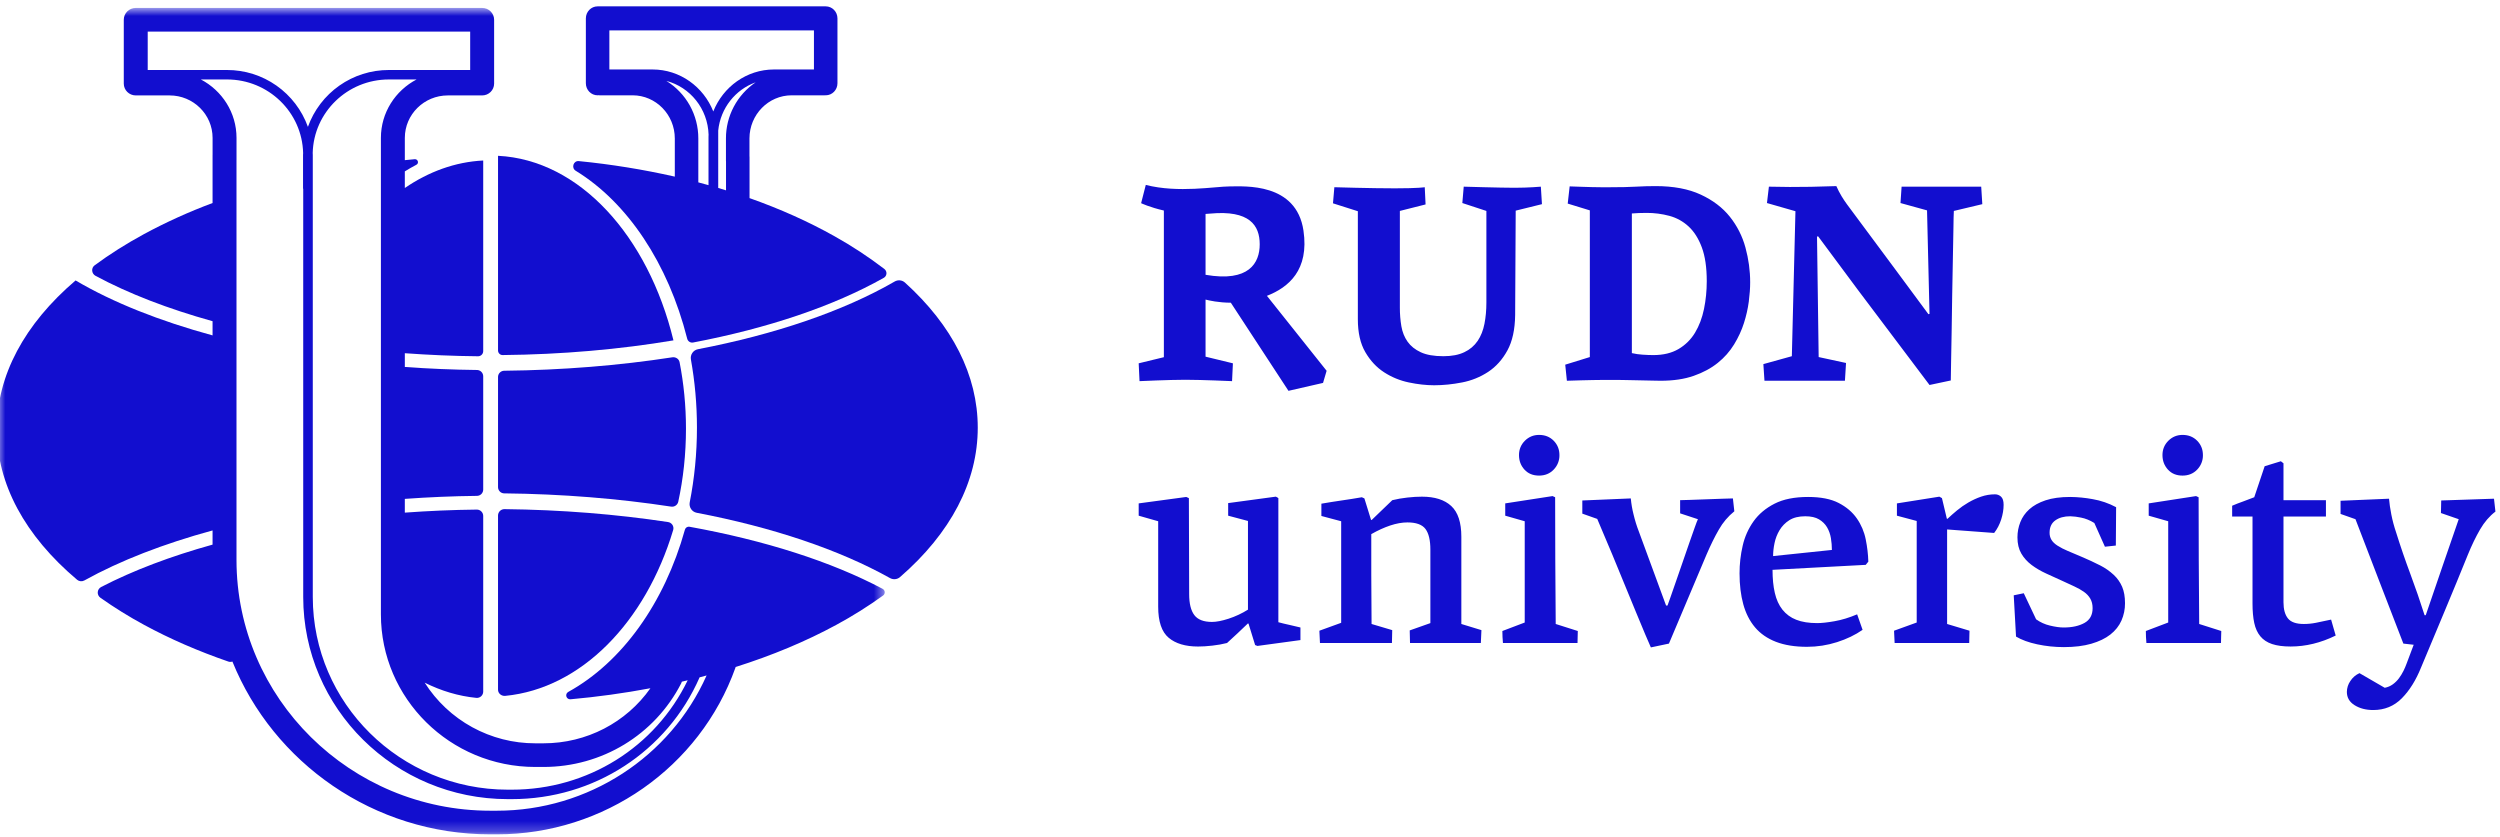
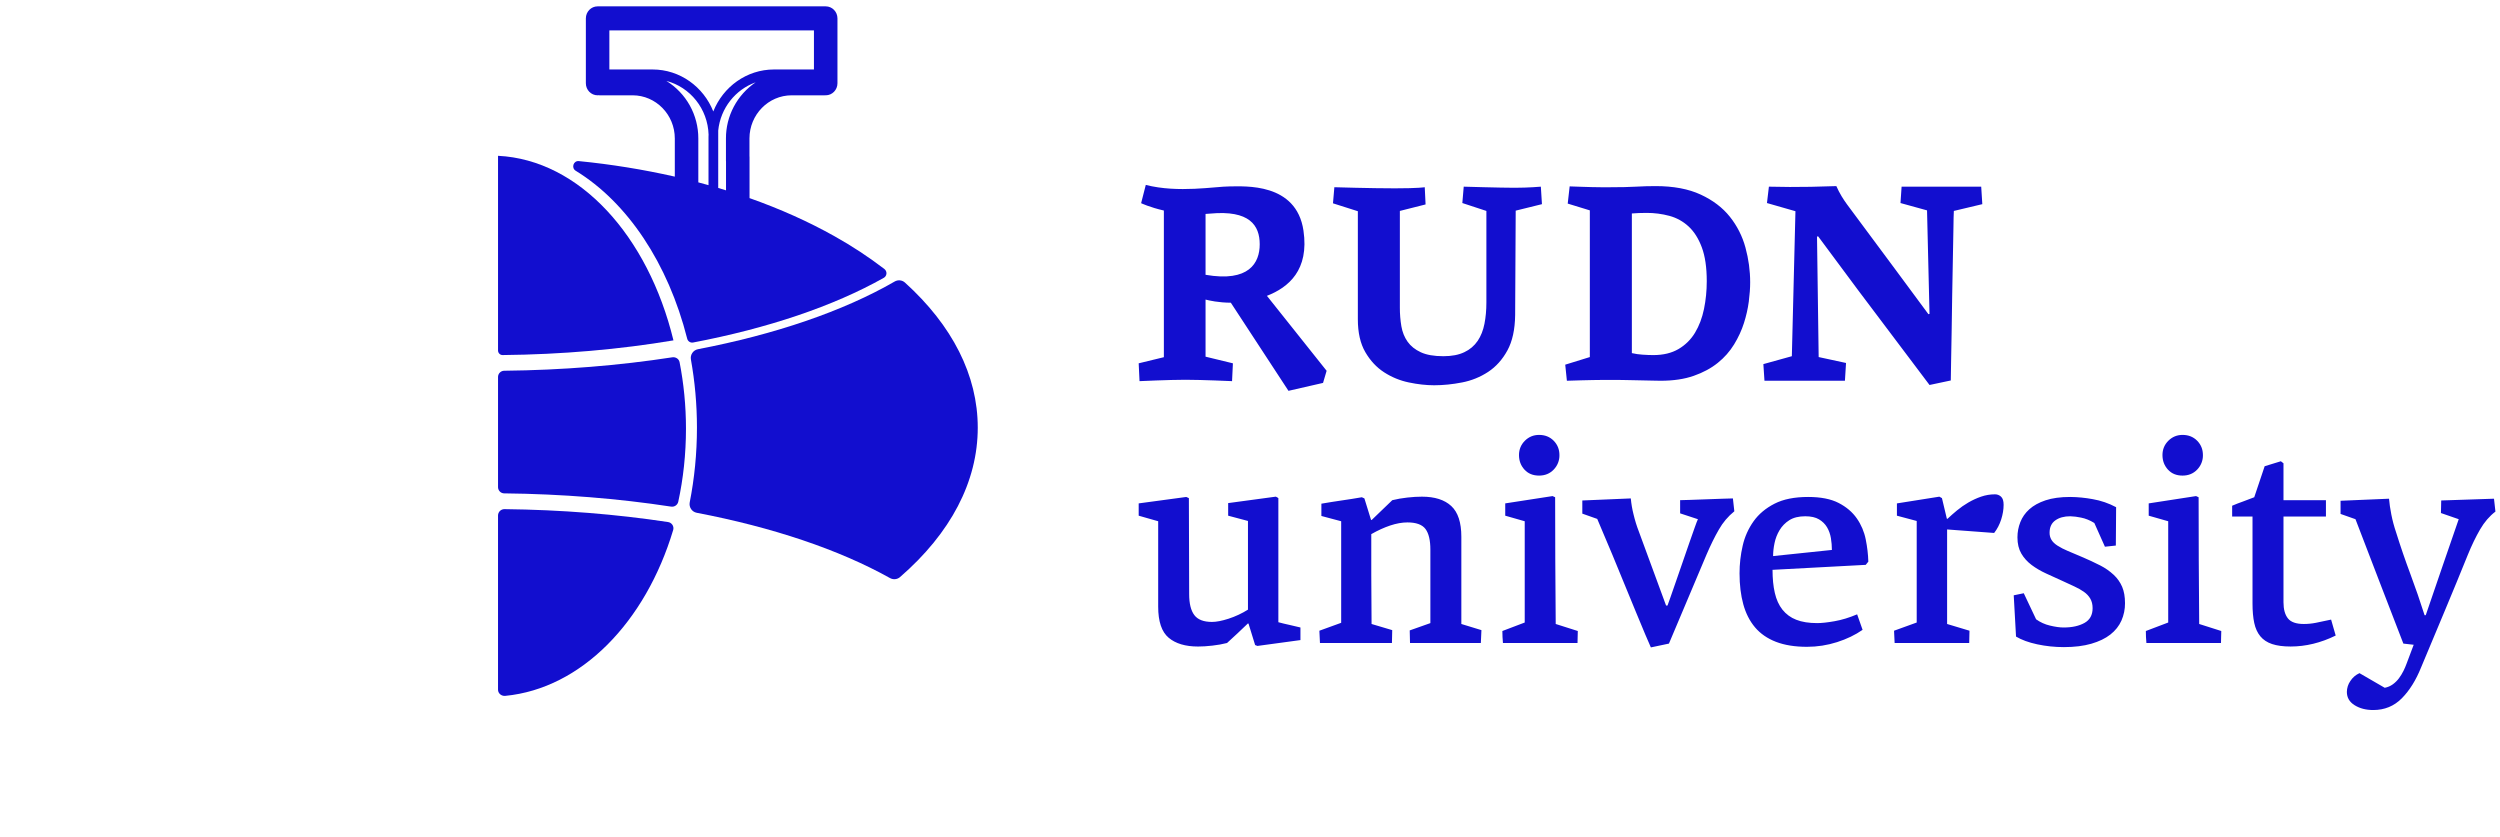
<svg xmlns="http://www.w3.org/2000/svg" width="236" height="79" viewBox="0 0 236 79" fill="none">
  <path fill-rule="evenodd" clip-rule="evenodd" d="M120.677 58.738V47.023C120.602 46.967 120.52 46.921 120.434 46.884L115.939 47.492V48.681L117.808 49.178V57.55C117.234 57.91 116.619 58.197 115.975 58.407C115.347 58.609 114.825 58.71 114.412 58.71C113.624 58.71 113.065 58.494 112.742 58.061C112.418 57.628 112.257 56.97 112.257 56.085C112.257 54.557 112.253 53.042 112.244 51.54C112.234 50.04 112.23 48.533 112.23 47.023L111.984 46.913L107.492 47.52V48.68C107.799 48.773 108.106 48.86 108.413 48.944C108.72 49.026 109.026 49.114 109.333 49.205V57.273C109.333 58.673 109.663 59.65 110.322 60.203C110.98 60.756 111.905 61.032 113.097 61.032C113.494 61.032 113.94 61.004 114.437 60.948C114.933 60.893 115.398 60.81 115.831 60.7C116.5 60.094 117.159 59.476 117.808 58.848C117.826 58.867 117.843 58.876 117.862 58.876L118.484 60.893L118.701 60.976L122.762 60.424V59.235C122.402 59.144 122.05 59.06 121.707 58.987C121.361 58.913 121.018 58.83 120.677 58.738ZM137.951 50.67C137.951 49.326 137.635 48.358 137.001 47.77C136.368 47.18 135.443 46.886 134.231 46.886C133.814 46.886 133.357 46.912 132.858 46.968C132.36 47.023 131.885 47.106 131.432 47.217L129.477 49.096C129.459 49.096 129.449 49.09 129.449 49.082C129.449 49.072 129.441 49.067 129.423 49.067L128.799 47.05L128.557 46.94C127.922 47.052 127.285 47.153 126.647 47.244C126.007 47.337 125.37 47.438 124.739 47.548V48.708L126.607 49.206V58.793L124.549 59.54L124.604 60.7H131.399L131.426 59.484L129.476 58.904C129.459 57.174 129.449 55.624 129.449 54.262V50.422C130.063 50.072 130.659 49.799 131.237 49.606C131.814 49.414 132.356 49.316 132.86 49.316C133.69 49.316 134.26 49.524 134.567 49.938C134.874 50.352 135.027 51.001 135.027 51.886V58.821L133.077 59.511L133.105 60.699H139.792L139.847 59.484L137.951 58.904V50.67ZM143.949 41.607C143.579 41.975 143.393 42.427 143.393 42.961C143.393 43.496 143.564 43.951 143.908 44.329C144.251 44.706 144.71 44.896 145.288 44.896C145.848 44.896 146.308 44.706 146.67 44.329C146.846 44.148 146.985 43.934 147.077 43.699C147.17 43.464 147.216 43.214 147.211 42.961C147.211 42.428 147.031 41.975 146.67 41.607C146.307 41.239 145.849 41.055 145.288 41.055C144.765 41.055 144.318 41.239 143.948 41.607M146.819 52.922C146.809 50.942 146.805 48.947 146.805 46.94L146.561 46.83L142.094 47.52V48.68C142.396 48.773 142.703 48.86 143.014 48.943C143.326 49.027 143.632 49.113 143.934 49.206V58.766L141.824 59.567C141.825 59.945 141.843 60.323 141.878 60.7H148.917C148.917 60.497 148.92 60.309 148.93 60.133C148.939 59.944 148.944 59.756 148.944 59.567L146.859 58.904C146.841 56.896 146.827 54.902 146.819 52.922ZM162.624 47.079L161.094 47.134C160.553 47.152 160.044 47.171 159.564 47.189C159.086 47.208 158.767 47.216 158.604 47.216V48.46L160.283 49.013C160.228 49.123 160.129 49.381 159.985 49.786C159.84 50.191 159.669 50.68 159.47 51.25C159.271 51.822 159.06 52.434 158.835 53.088L158.199 54.925C157.999 55.496 157.829 55.989 157.684 56.405C157.596 56.659 157.506 56.911 157.412 57.163H157.277L154.706 50.173C154.506 49.658 154.339 49.119 154.205 48.556C154.08 48.062 153.994 47.559 153.947 47.051L149.371 47.245V48.487L150.779 48.985C151.265 50.114 151.743 51.247 152.214 52.383C152.557 53.213 152.922 54.101 153.31 55.049C153.699 55.998 154.064 56.887 154.407 57.716C154.751 58.545 155.053 59.273 155.315 59.898C155.576 60.524 155.752 60.93 155.842 61.115L157.548 60.755L161.095 52.355C161.475 51.471 161.861 50.683 162.26 49.993C162.633 49.33 163.129 48.744 163.721 48.266L163.586 47.051C163.423 47.051 163.102 47.061 162.624 47.079ZM175.287 48.943C174.871 48.344 174.299 47.856 173.567 47.479C172.837 47.101 171.875 46.913 170.684 46.913C169.402 46.913 168.346 47.124 167.517 47.548C166.686 47.972 166.027 48.525 165.54 49.206C165.047 49.899 164.697 50.683 164.51 51.513C164.311 52.369 164.212 53.245 164.213 54.123C164.213 55.211 164.33 56.182 164.565 57.039C164.799 57.895 165.17 58.623 165.675 59.222C166.18 59.819 166.84 60.276 167.652 60.589C168.464 60.902 169.438 61.059 170.576 61.059C171.55 61.059 172.498 60.911 173.419 60.617C174.339 60.323 175.142 59.935 175.828 59.457L175.314 57.993C174.573 58.306 173.864 58.523 173.189 58.641C172.512 58.761 171.966 58.821 171.55 58.821C170.756 58.821 170.092 58.715 169.56 58.503C169.049 58.308 168.601 57.978 168.261 57.55C167.927 57.127 167.688 56.601 167.544 55.975C167.398 55.349 167.327 54.621 167.327 53.792L176.125 53.322L176.37 53.018C176.351 52.338 176.27 51.638 176.125 50.92C175.985 50.21 175.7 49.537 175.287 48.943ZM167.381 52.494C167.381 52.107 167.425 51.698 167.517 51.264C167.607 50.832 167.764 50.426 167.99 50.048C168.219 49.667 168.534 49.345 168.91 49.108C169.299 48.861 169.8 48.736 170.413 48.736C170.954 48.736 171.389 48.833 171.713 49.026C172.038 49.22 172.291 49.468 172.471 49.772C172.651 50.076 172.773 50.417 172.837 50.795C172.899 51.172 172.931 51.545 172.931 51.914L167.381 52.494ZM188.329 46.664C187.878 46.664 187.44 46.738 187.015 46.884C186.597 47.029 186.193 47.215 185.811 47.438C185.432 47.658 185.076 47.907 184.741 48.184C184.408 48.46 184.105 48.727 183.835 48.984L183.78 48.957L183.32 47.023L183.076 46.885L179.069 47.521V48.681L180.937 49.179V58.766L178.798 59.54L178.853 60.7H185.893L185.92 59.54L183.807 58.904V49.98L188.248 50.311C188.536 49.943 188.757 49.519 188.911 49.04C189.063 48.56 189.141 48.1 189.141 47.658C189.141 47.29 189.06 47.033 188.898 46.885C188.744 46.741 188.54 46.662 188.329 46.664ZM199.532 54.262C199.151 53.91 198.723 53.612 198.26 53.377C197.697 53.09 197.123 52.823 196.54 52.577C196.016 52.356 195.56 52.163 195.172 51.997C194.838 51.859 194.517 51.693 194.212 51.499C193.959 51.333 193.773 51.153 193.657 50.959C193.536 50.755 193.475 50.521 193.481 50.284C193.481 49.767 193.661 49.381 194.021 49.124C194.383 48.865 194.851 48.736 195.43 48.736C195.771 48.746 196.111 48.788 196.445 48.861C196.869 48.943 197.289 49.113 197.705 49.371L198.705 51.61L199.735 51.5C199.735 50.891 199.739 50.288 199.749 49.689C199.757 49.091 199.761 48.489 199.761 47.879C199.071 47.51 198.326 47.253 197.555 47.12C196.854 46.99 196.143 46.92 195.43 46.913C194.51 46.913 193.733 47.019 193.101 47.23C192.469 47.442 191.96 47.723 191.571 48.073C191.183 48.423 190.899 48.828 190.719 49.289C190.538 49.749 190.447 50.228 190.447 50.726C190.447 51.333 190.57 51.844 190.814 52.259C191.057 52.674 191.382 53.032 191.788 53.337C192.194 53.64 192.65 53.907 193.155 54.138L194.699 54.842C195.096 55.026 195.466 55.197 195.809 55.354C196.152 55.51 196.454 55.681 196.716 55.865C196.977 56.048 197.181 56.265 197.325 56.514C197.469 56.763 197.542 57.063 197.542 57.411C197.542 58.057 197.284 58.522 196.77 58.807C196.256 59.093 195.6 59.236 194.807 59.236C194.447 59.236 194.017 59.176 193.521 59.056C193.048 58.947 192.602 58.745 192.208 58.462L191.044 56.002C190.888 56.042 190.729 56.074 190.57 56.099C190.398 56.127 190.24 56.159 190.096 56.197L190.313 60.092C190.837 60.405 191.503 60.65 192.316 60.824C193.129 60.999 193.968 61.087 194.834 61.087C195.826 61.087 196.689 60.98 197.42 60.769C198.151 60.557 198.75 60.267 199.22 59.899C199.69 59.53 200.037 59.093 200.263 58.585C200.491 58.068 200.606 57.508 200.601 56.942C200.601 56.334 200.511 55.819 200.331 55.395C200.146 54.966 199.875 54.58 199.532 54.262ZM206.032 44.896C206.592 44.896 207.052 44.707 207.414 44.329C207.59 44.148 207.729 43.934 207.822 43.699C207.915 43.464 207.961 43.213 207.956 42.96C207.956 42.427 207.775 41.976 207.414 41.607C207.052 41.24 206.593 41.055 206.032 41.055C205.509 41.055 205.062 41.24 204.692 41.607C204.322 41.977 204.137 42.427 204.137 42.96C204.137 43.495 204.309 43.951 204.653 44.33C204.995 44.707 205.454 44.896 206.033 44.896M207.563 52.922C207.553 50.942 207.549 48.947 207.549 46.94L207.306 46.83L202.838 47.52V48.68C203.14 48.773 203.447 48.86 203.758 48.943C204.07 49.027 204.377 49.113 204.679 49.206V58.766L202.568 59.567C202.568 59.77 202.571 59.958 202.581 60.133C202.59 60.309 202.602 60.497 202.621 60.7H209.661C209.661 60.497 209.666 60.309 209.674 60.133C209.684 59.944 209.689 59.756 209.689 59.567L207.604 58.904C207.584 56.896 207.571 54.902 207.563 52.922ZM220.056 58.49C219.478 58.619 218.999 58.72 218.62 58.792C218.246 58.867 217.865 58.904 217.483 58.904C216.762 58.904 216.26 58.729 215.981 58.378C215.701 58.026 215.561 57.518 215.561 56.854V48.764H219.568V47.217H215.561V43.736C215.524 43.698 215.483 43.666 215.438 43.639C215.393 43.612 215.351 43.579 215.314 43.542L213.784 44.012L212.801 46.94C212.439 47.087 212.086 47.22 211.743 47.341C211.4 47.461 211.057 47.594 210.715 47.741V48.764H212.637V56.97C212.637 57.688 212.692 58.301 212.801 58.807C212.911 59.314 213.101 59.733 213.375 60.065C213.648 60.396 214.016 60.641 214.481 60.797C214.945 60.953 215.531 61.031 216.237 61.031C217.663 61.031 219.081 60.686 220.489 59.995C220.417 59.745 220.345 59.495 220.272 59.245C220.197 58.994 220.125 58.743 220.056 58.49ZM235.501 47.686C235.474 47.484 235.451 47.28 235.433 47.078L230.451 47.244C230.451 47.447 230.447 47.644 230.438 47.838C230.43 48.031 230.425 48.229 230.425 48.431L232.103 49.012C231.582 50.517 231.063 52.023 230.546 53.529L228.99 58.075H228.881C228.466 56.77 228.02 55.475 227.541 54.192C227.059 52.902 226.612 51.599 226.201 50.284C226.001 49.694 225.849 49.124 225.741 48.57C225.632 48.017 225.56 47.52 225.524 47.078L220.949 47.272V48.515L222.357 49.012L224.617 54.897C225.367 56.851 226.12 58.804 226.877 60.755L227.853 60.865L227.176 62.662C227.093 62.888 226.998 63.11 226.891 63.325C226.774 63.563 226.634 63.795 226.471 64.015C226.308 64.237 226.112 64.432 225.89 64.595C225.661 64.763 225.397 64.876 225.118 64.927L222.735 63.545C222.374 63.711 222.085 63.96 221.869 64.292C221.662 64.593 221.549 64.949 221.544 65.314C221.544 65.848 221.787 66.267 222.275 66.571C222.762 66.875 223.348 67.027 224.035 67.027C225.1 67.027 225.998 66.659 226.729 65.922C227.46 65.184 228.069 64.208 228.556 62.992L230.776 57.688C231.516 55.919 232.248 54.142 232.97 52.356C233.33 51.471 233.713 50.68 234.12 49.979C234.526 49.28 235.01 48.718 235.569 48.294C235.551 48.092 235.529 47.889 235.501 47.686ZM143.03 29.738L143.082 19.885L145.56 19.273L145.456 17.621C145.456 17.621 144.329 17.725 142.979 17.725C141.629 17.725 138.175 17.621 138.175 17.621L138.045 19.166L140.315 19.912V28.567C140.315 29.277 140.255 29.943 140.133 30.564C140.012 31.186 139.799 31.723 139.496 32.175C139.183 32.636 138.751 33.004 138.246 33.24C137.718 33.498 137.056 33.626 136.257 33.626C135.372 33.626 134.661 33.503 134.123 33.253C133.586 33.005 133.17 32.672 132.875 32.255C132.581 31.838 132.385 31.355 132.29 30.803C132.192 30.222 132.144 29.634 132.147 29.045V19.912L134.574 19.299L134.496 17.674C134.496 17.674 133.919 17.779 131.669 17.779C129.419 17.779 125.963 17.674 125.963 17.674L125.833 19.193L128.181 19.939V30.138C128.181 31.398 128.415 32.433 128.885 33.24C129.355 34.049 129.946 34.683 130.66 35.144C131.372 35.606 132.164 35.931 132.995 36.103C133.839 36.28 134.635 36.369 135.383 36.369C136.235 36.369 137.113 36.279 138.019 36.103C138.899 35.935 139.737 35.596 140.485 35.104C141.223 34.616 141.829 33.942 142.299 33.08C142.769 32.22 143.013 31.106 143.03 29.738ZM151.437 35.864H152.664C152.82 35.864 153.098 35.868 153.498 35.877L154.764 35.903L156.016 35.93C156.408 35.94 156.656 35.943 156.76 35.943C157.961 35.943 159.005 35.789 159.892 35.477C160.779 35.167 161.536 34.758 162.162 34.252C162.773 33.765 163.294 33.174 163.702 32.507C164.102 31.851 164.411 31.182 164.628 30.497C164.846 29.815 164.998 29.139 165.086 28.474C165.172 27.808 165.216 27.2 165.216 26.649C165.216 25.549 165.067 24.457 164.772 23.374C164.486 22.311 163.984 21.318 163.297 20.458C162.61 19.597 161.692 18.899 160.544 18.368C159.396 17.835 157.977 17.568 156.291 17.568C155.977 17.568 155.668 17.573 155.364 17.581C155.06 17.591 154.747 17.604 154.424 17.622C154.102 17.639 153.746 17.652 153.355 17.662C152.963 17.671 152.524 17.675 152.037 17.675H151.097C150.819 17.675 150.537 17.671 150.25 17.662C149.962 17.652 149.658 17.644 149.336 17.635C148.949 17.625 148.562 17.611 148.175 17.595L147.993 19.219L150.08 19.859V33.707L147.758 34.425L147.914 35.943C148.401 35.926 148.841 35.913 149.232 35.903L150.353 35.877C150.71 35.867 151.071 35.864 151.437 35.864ZM154.047 20.152C154.237 20.134 154.453 20.122 154.696 20.112C154.938 20.103 155.182 20.098 155.424 20.098C156.157 20.094 156.887 20.188 157.595 20.378C158.28 20.564 158.882 20.898 159.402 21.377C159.922 21.857 160.338 22.513 160.65 23.347C160.962 24.182 161.118 25.247 161.118 26.543C161.118 27.448 161.031 28.323 160.858 29.166C160.684 30.009 160.403 30.756 160.013 31.403C159.632 32.042 159.095 32.573 158.453 32.948C157.803 33.33 157.01 33.52 156.074 33.52C155.761 33.52 155.421 33.506 155.047 33.48C154.71 33.459 154.376 33.41 154.047 33.334V20.152ZM166.462 34.372L166.566 35.943H174.161L174.265 34.265L171.682 33.706L171.526 22.336L171.63 22.308L175.387 27.368L182.147 36.342L184.155 35.916C184.155 35.615 184.165 35.051 184.182 34.226C184.198 33.4 184.216 32.446 184.234 31.363C184.251 30.28 184.269 29.131 184.286 27.913C184.303 26.698 184.325 25.544 184.35 24.453C184.377 23.36 184.394 22.406 184.403 21.589C184.412 20.773 184.425 20.213 184.443 19.912L187.13 19.273L187.026 17.621H179.511L179.406 19.167L181.912 19.859L182.146 29.632L182.042 29.659L178.832 25.318L174.344 19.273C174.168 19.032 174.003 18.783 173.848 18.527C173.661 18.219 173.496 17.898 173.352 17.568C172.847 17.586 172.042 17.608 170.938 17.635C169.62 17.661 168.302 17.656 166.984 17.621L166.802 19.167L169.49 19.938L169.15 33.626L166.462 34.372ZM107.492 34.297L107.571 35.98C107.571 35.98 110.354 35.85 111.899 35.85C113.444 35.85 116.306 35.98 116.306 35.98L116.386 34.297L113.804 33.67V28.28C114.144 28.369 115.046 28.572 116.19 28.576L121.632 36.894L124.895 36.147L125.233 35.003L119.597 27.927C121.639 27.134 123.598 25.494 123.047 21.767C122.375 17.217 117.467 17.597 116.097 17.597C114.726 17.597 111.226 18.243 108.162 17.456L107.722 19.18C107.722 19.18 108.535 19.57 109.869 19.875V33.719L107.492 34.297ZM118.917 23.061C118.917 24.825 117.903 26.654 113.804 25.941V20.195C113.946 20.185 114.084 20.179 114.229 20.165C117.965 19.809 118.917 21.281 118.917 23.061Z" fill="#120ECF" />
  <path fill-rule="evenodd" clip-rule="evenodd" d="M47.697 65.69C54.883 64.99 60.949 58.71 63.55 50.027C63.573 49.946 63.578 49.86 63.565 49.776C63.551 49.693 63.521 49.613 63.474 49.542C63.427 49.471 63.366 49.411 63.294 49.366C63.222 49.321 63.142 49.292 63.058 49.281C58.176 48.54 52.971 48.121 47.633 48.062C47.553 48.06 47.474 48.073 47.4 48.102C47.325 48.131 47.257 48.174 47.199 48.229C47.142 48.284 47.096 48.35 47.064 48.423C47.032 48.496 47.014 48.574 47.013 48.654V65.105C47.013 65.459 47.333 65.725 47.697 65.69ZM54.347 16.12C59.232 19.11 63.074 24.86 64.871 31.97C64.9 32.09 64.973 32.195 65.076 32.262C65.179 32.33 65.305 32.356 65.426 32.334C72.456 30.996 78.675 28.909 83.435 26.224C83.505 26.183 83.564 26.125 83.607 26.056C83.65 25.987 83.675 25.908 83.681 25.827C83.687 25.746 83.672 25.665 83.639 25.59C83.606 25.516 83.556 25.451 83.492 25.4C82 24.256 80.427 23.222 78.786 22.305C76.324 20.921 73.63 19.716 70.756 18.701V14.813C70.756 14.79 70.75 14.769 70.749 14.746V13.071C70.749 10.825 72.537 8.997 74.734 8.997H77.852C77.869 8.997 77.883 8.993 77.899 8.992C77.915 8.993 77.93 8.997 77.946 8.997C78.559 8.997 79.056 8.489 79.056 7.862V1.735C79.056 1.108 78.559 0.6 77.946 0.6H56.415C55.801 0.6 55.305 1.108 55.305 1.735V7.862C55.305 8.489 55.801 8.997 56.415 8.997C56.446 8.997 56.475 8.991 56.507 8.987C56.537 8.991 56.567 8.997 56.599 8.997H59.718C61.914 8.997 63.702 10.825 63.702 13.071V16.674C60.715 15.998 57.688 15.508 54.64 15.208C54.129 15.157 53.906 15.85 54.347 16.12ZM68.53 13.071V15.181C68.53 15.204 68.535 15.225 68.536 15.248V17.968C68.291 17.893 68.047 17.816 67.8 17.743V12.322C68.015 10.204 69.43 8.449 71.335 7.771C70.469 8.357 69.76 9.147 69.271 10.071C68.781 10.995 68.527 12.025 68.53 13.071ZM76.836 2.869V6.558H73.073C70.477 6.558 68.253 8.201 67.335 10.522C66.417 8.202 64.193 6.558 61.598 6.558H57.524V2.869H76.836ZM65.921 15.191V13.07C65.924 11.982 65.648 10.912 65.12 9.961C64.592 9.01 63.829 8.211 62.904 7.638C65.144 8.222 66.816 10.263 66.891 12.715C66.89 12.772 66.883 12.828 66.883 12.885V17.48C66.563 17.39 66.243 17.3 65.921 17.216V15.191Z" fill="#120ECF" />
  <path fill-rule="evenodd" clip-rule="evenodd" d="M47.446 33.518C53.045 33.463 58.496 32.984 63.574 32.131C61.177 22.267 54.696 15.091 47.014 14.708V33.085C47.014 33.325 47.209 33.52 47.446 33.518Z" fill="#120ECF" />
  <mask id="mask0_1729_117" style="mask-type:luminance" maskUnits="userSpaceOnUse" x="-1" y="0" width="85" height="79">
-     <path d="M83.52 78.763H-0.3V0.75H83.52V78.763Z" fill="white" />
-   </mask>
+     </mask>
  <g mask="url(#mask0_1729_117)">
    <path fill-rule="evenodd" clip-rule="evenodd" d="M83.324 55.588C78.466 53.008 72.174 51.008 65.087 49.725C64.995 49.709 64.901 49.727 64.822 49.776C64.742 49.825 64.684 49.902 64.659 49.992C62.719 56.951 58.703 62.524 53.647 65.316C53.29 65.513 53.454 66.048 53.86 66.012C56.389 65.786 58.905 65.438 61.4 64.969C59.114 68.213 55.381 70.169 51.3 70.169H50.531C48.449 70.172 46.4 69.648 44.575 68.647C42.749 67.646 41.206 66.199 40.09 64.442C41.632 65.213 43.267 65.712 44.969 65.88C45.051 65.887 45.134 65.877 45.212 65.85C45.29 65.824 45.362 65.781 45.422 65.725C45.483 65.67 45.532 65.602 45.565 65.526C45.598 65.451 45.615 65.37 45.615 65.287V48.702C45.615 48.37 45.34 48.101 45.005 48.105C42.712 48.13 40.445 48.23 38.215 48.392V47.094C40.452 46.934 42.724 46.835 45.021 46.81C45.178 46.81 45.328 46.748 45.44 46.637C45.551 46.526 45.614 46.376 45.615 46.219V35.517C45.614 35.36 45.55 35.21 45.439 35.1C45.328 34.989 45.178 34.927 45.021 34.927C42.724 34.901 40.451 34.803 38.216 34.643V33.344C40.483 33.508 42.789 33.609 45.122 33.632C45.186 33.633 45.25 33.621 45.309 33.597C45.369 33.574 45.423 33.538 45.469 33.494C45.514 33.449 45.551 33.395 45.576 33.336C45.601 33.277 45.614 33.214 45.615 33.15V15.152C42.966 15.284 40.463 16.209 38.215 17.747V16.178C38.575 15.956 38.939 15.745 39.309 15.552C39.579 15.41 39.453 15.002 39.147 15.029C38.835 15.055 38.527 15.09 38.216 15.119V15.099V13.015C38.216 10.805 40.036 9.008 42.272 9.008H45.446C45.458 9.008 45.468 9.005 45.48 9.005C45.492 9.005 45.503 9.008 45.515 9.008C46.139 9.008 46.645 8.508 46.645 7.892V1.865C46.645 1.248 46.139 0.749 45.515 0.749H12.815C12.191 0.749 11.685 1.249 11.685 1.865V7.892C11.685 8.508 12.191 9.008 12.815 9.008L12.827 9.007L12.839 9.008H16.013C18.249 9.008 20.068 10.805 20.068 13.015V14.602L20.066 14.622V19.165C17.845 19.993 15.683 20.972 13.596 22.097C11.896 23.021 10.34 24.007 8.936 25.044C8.586 25.303 8.636 25.834 9.021 26.04C12.149 27.724 15.894 29.16 20.066 30.321V31.662C15.082 30.303 10.672 28.558 7.143 26.478L7.137 26.472C2.296 30.606 -0.3 35.448 -0.3 40.54C-0.3 45.681 2.346 50.568 7.279 54.73C7.373 54.809 7.489 54.857 7.612 54.868C7.734 54.88 7.857 54.854 7.964 54.794C11.346 52.917 15.46 51.33 20.066 50.073V51.412C16.126 52.507 12.568 53.849 9.551 55.412C9.459 55.458 9.381 55.528 9.325 55.613C9.268 55.699 9.234 55.797 9.227 55.9C9.22 56.002 9.239 56.105 9.284 56.197C9.328 56.29 9.396 56.369 9.48 56.428C10.8 57.361 12.174 58.214 13.596 58.983C16.04 60.311 18.709 61.469 21.554 62.451C21.686 62.497 21.819 62.491 21.939 62.451C25.809 71.998 35.262 78.763 46.29 78.763H46.909C57.009 78.763 66.056 72.445 69.422 63.041C69.431 63.016 69.433 62.991 69.44 62.965C72.87 61.881 76.07 60.55 78.954 58.983C80.484 58.156 81.958 57.231 83.368 56.213C83.418 56.176 83.459 56.127 83.485 56.07C83.511 56.013 83.523 55.951 83.519 55.888C83.514 55.826 83.494 55.766 83.46 55.713C83.426 55.661 83.379 55.617 83.324 55.588ZM35.957 13.015V58C35.957 65.94 42.495 72.401 50.531 72.401H51.3C56.82 72.401 61.804 69.377 64.304 64.509C64.331 64.458 64.349 64.404 64.367 64.35C64.552 64.307 64.734 64.262 64.919 64.218C61.866 70.528 55.48 74.545 48.318 74.545H47.937C37.787 74.545 29.527 66.385 29.527 56.355V14.612C29.527 14.557 29.52 14.503 29.519 14.448C29.609 10.604 32.794 7.502 36.706 7.502H39.325C37.325 8.55 35.957 10.627 35.957 13.016V13.015ZM44.385 2.981V6.608H36.706C35.034 6.605 33.403 7.12 32.035 8.081C30.668 9.042 29.631 10.402 29.067 11.976C28.503 10.403 27.466 9.042 26.099 8.081C24.732 7.12 23.1 6.605 21.429 6.608H13.944V2.981H44.385ZM46.909 76.531H46.29C33.076 76.531 22.325 65.908 22.325 52.851V15.113L22.327 15.091V13.015C22.327 10.626 20.96 8.549 18.96 7.501H21.429C25.34 7.501 28.526 10.603 28.615 14.447C28.615 14.502 28.607 14.556 28.607 14.611V17.77C28.607 17.799 28.618 17.824 28.624 17.851V56.356C28.624 66.878 37.288 75.438 47.937 75.438H48.317C56.081 75.438 62.977 70.943 66.043 63.94C66.263 63.883 66.483 63.823 66.703 63.764C63.279 71.461 55.517 76.531 46.909 76.531Z" fill="#120ECF" />
  </g>
  <path fill-rule="evenodd" clip-rule="evenodd" d="M85.426 26.673C85.295 26.556 85.131 26.484 84.957 26.466C84.782 26.449 84.607 26.488 84.456 26.576C79.596 29.382 73.17 31.564 65.886 32.966C65.669 33.008 65.478 33.134 65.354 33.317C65.229 33.5 65.182 33.724 65.223 33.941C65.592 36.001 65.792 38.153 65.792 40.369C65.792 42.807 65.554 45.17 65.111 47.417C65.021 47.877 65.314 48.32 65.772 48.407C72.885 49.767 79.183 51.869 84.014 54.569C84.319 54.74 84.697 54.706 84.962 54.477C89.74 50.332 92.3 45.475 92.3 40.37C92.3 35.431 89.904 30.726 85.426 26.673ZM47.61 46.574C53.053 46.632 58.363 47.062 63.342 47.823C63.491 47.849 63.645 47.817 63.772 47.734C63.899 47.651 63.99 47.522 64.026 47.375C64.501 45.181 64.756 42.863 64.756 40.466C64.756 38.298 64.544 36.196 64.152 34.189C64.092 33.882 63.786 33.681 63.463 33.73C58.45 34.503 53.098 34.94 47.611 34.998C47.456 34.996 47.306 35.055 47.194 35.163C47.082 35.27 47.018 35.418 47.014 35.573V46C47.018 46.155 47.083 46.303 47.194 46.41C47.306 46.518 47.456 46.577 47.611 46.575" fill="#120ECF" />
</svg>